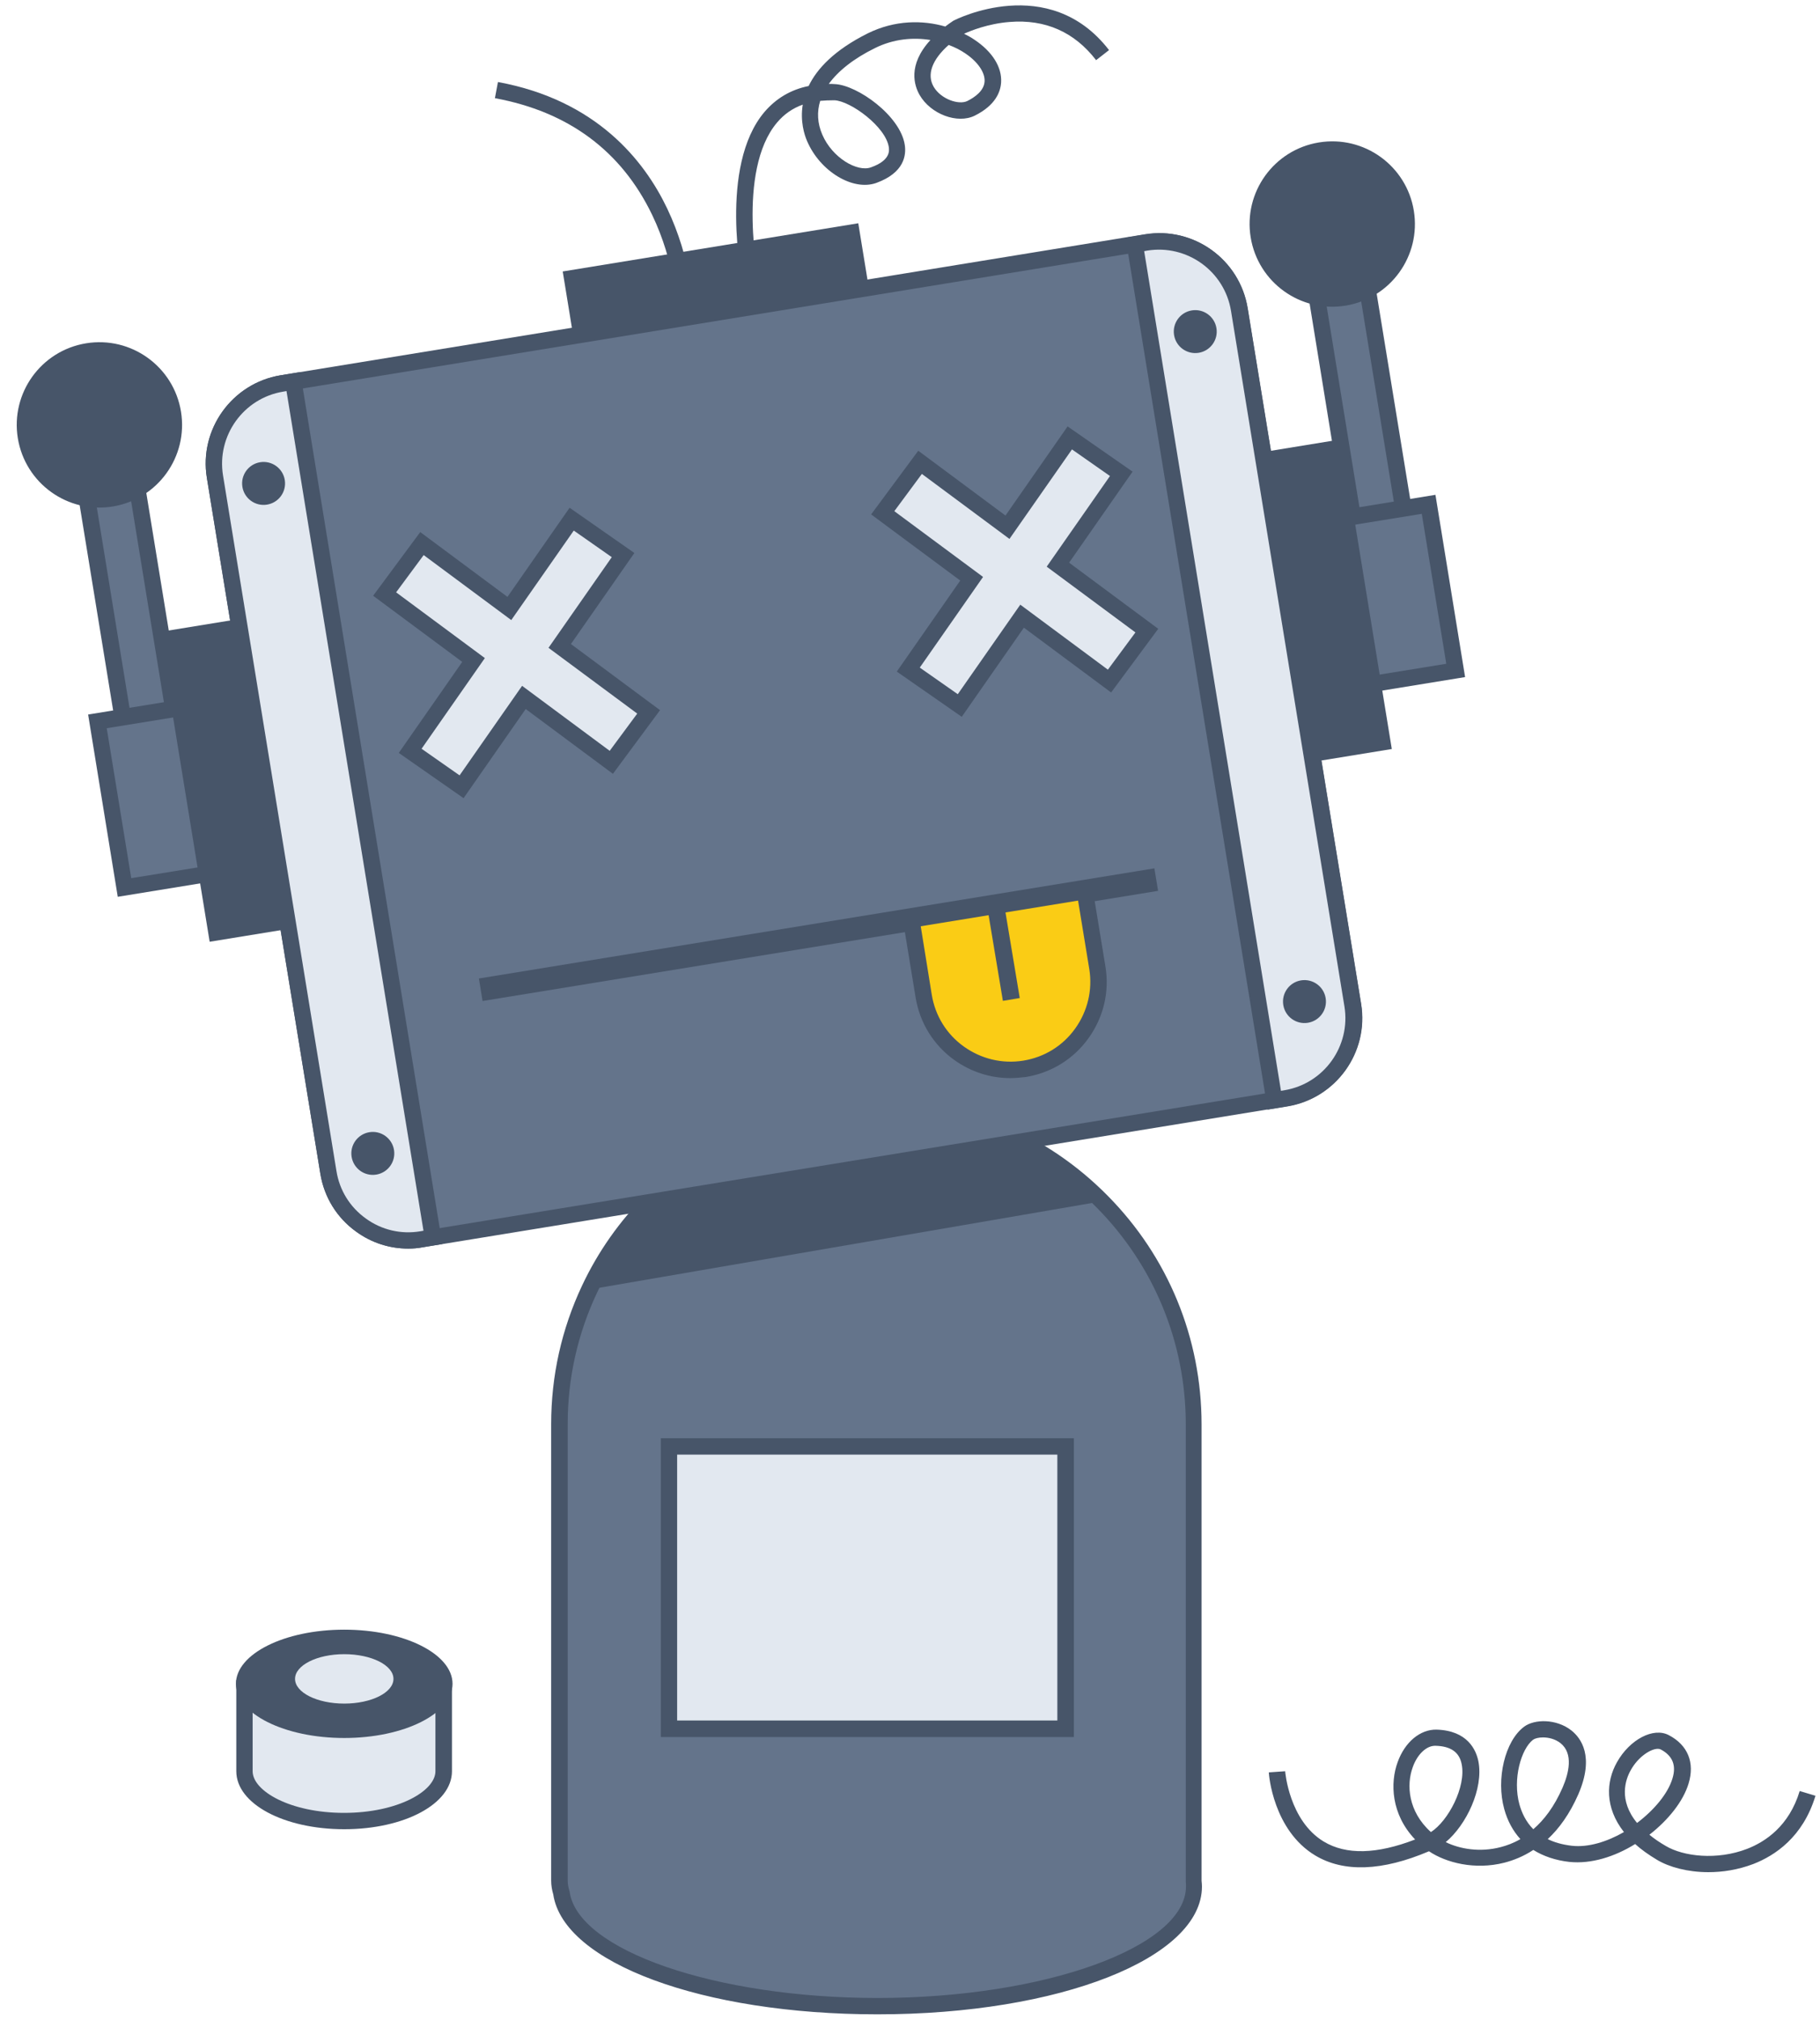
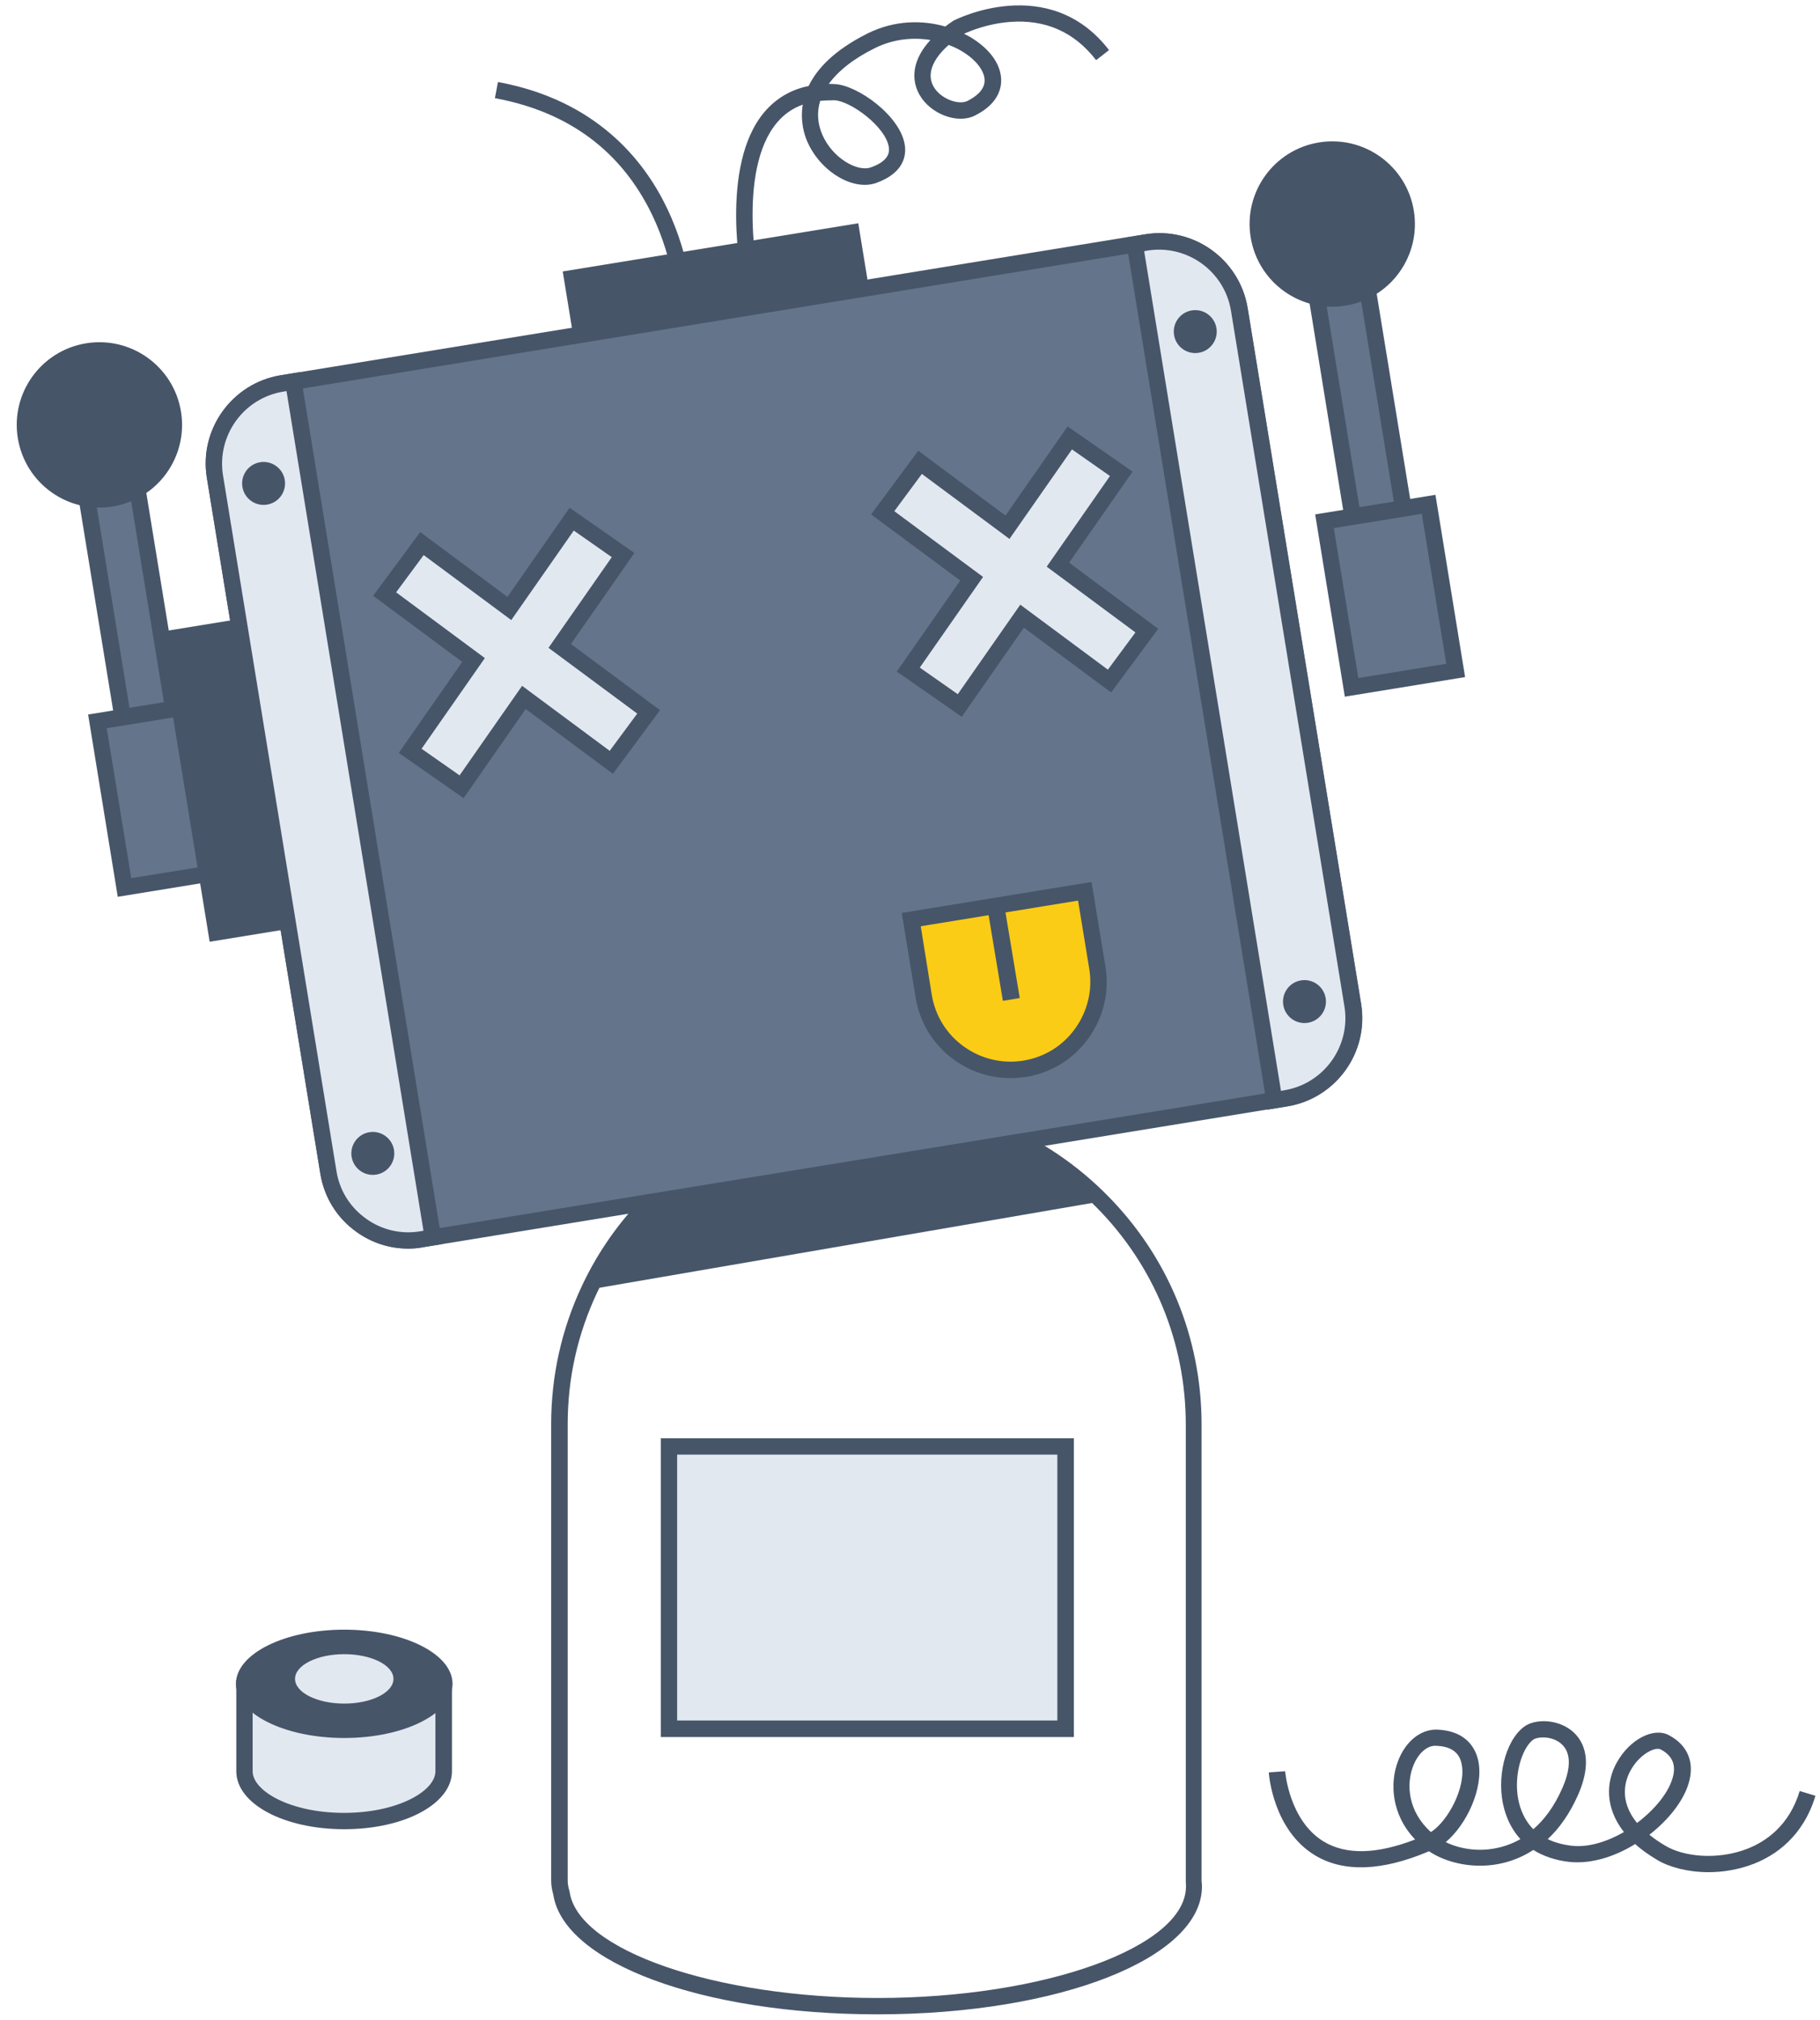
<svg xmlns="http://www.w3.org/2000/svg" width="201" height="223" viewBox="0 0 201 223" fill="none">
-   <path d="M131.86 208.281C131.86 215.584 116.206 221.501 96.9 221.501C78.203 221.501 62.948 215.941 61.983 208.974C61.857 208.554 61.773 208.113 61.773 207.652V157.268C61.773 151.938 62.969 146.902 65.088 142.37C66.83 138.676 69.18 135.34 72.034 132.507C78.371 126.17 87.122 122.246 96.796 122.246C106.532 122.246 115.346 126.233 121.704 132.633C127.957 138.949 131.818 147.658 131.818 157.247V207.631C131.818 207.652 131.818 207.652 131.818 207.673C131.839 207.862 131.86 208.071 131.86 208.281Z" fill="#64748B" />
  <path d="M96.901 222.404C77.595 222.404 62.234 216.717 61.101 209.163C60.954 208.659 60.87 208.155 60.87 207.631V157.247C60.87 151.896 62.025 146.755 64.27 141.971C66.033 138.215 68.425 134.815 71.384 131.856C78.162 125.078 87.185 121.343 96.775 121.343C106.448 121.343 115.514 125.12 122.313 132.003C129.007 138.76 132.7 147.742 132.7 157.268V207.652C132.721 207.862 132.742 208.071 132.742 208.281C132.763 216.192 117.004 222.404 96.901 222.404ZM96.796 123.148C87.688 123.148 79.127 126.694 72.685 133.136C69.873 135.948 67.606 139.18 65.928 142.747C63.787 147.301 62.696 152.169 62.696 157.247V207.631C62.696 207.988 62.759 208.344 62.864 208.701L62.906 208.848C63.787 215.332 79.043 220.599 96.921 220.599C115.388 220.599 130.979 214.954 130.979 208.281C130.979 208.113 130.979 207.946 130.958 207.799V207.631V207.61V157.289C130.958 148.245 127.454 139.726 121.095 133.304C114.59 126.736 105.987 123.148 96.796 123.148ZM132.721 207.757C132.721 207.778 132.721 207.778 132.721 207.757Z" fill="#475569" />
  <path d="M117.675 159.703H73.88V190.885H117.675V159.703Z" fill="#E2E8F0" />
  <path d="M118.598 191.788H72.978V158.8H118.598V191.788ZM74.783 189.962H116.773V160.605H74.783V189.962Z" fill="#475569" />
  <path d="M14.772 51.567L9.18 52.478L14.653 86.052L20.245 85.14L14.772 51.567Z" fill="#64748B" />
  <path d="M13.905 87.076L8.135 51.717L15.521 50.521L21.292 85.879L13.905 87.076ZM10.233 53.207L15.416 84.977L19.214 84.348L14.031 52.577L10.233 53.207Z" fill="#475569" />
  <path d="M22.231 77.806L10.736 79.68L13.724 98.01L25.219 96.136L22.231 77.806Z" fill="#64748B" />
  <path d="M13.005 99.016L9.732 78.892L23.015 76.731L26.288 96.855L13.005 99.016ZM11.788 80.403L14.495 96.96L24.211 95.386L21.504 78.829L11.788 80.403Z" fill="#475569" />
  <path d="M31.25 67.557L17.58 69.785L23.155 103.98L36.824 101.751L31.25 67.557Z" fill="#475569" />
  <path d="M150.612 29.435L145.02 30.346L150.493 63.92L156.085 63.008L150.612 29.435Z" fill="#64748B" />
  <path d="M149.74 64.917L143.99 29.558L151.376 28.362L157.147 63.721L149.74 64.917ZM146.067 31.069L151.251 62.84L155.049 62.21L149.866 30.44L146.067 31.069Z" fill="#475569" />
  <path d="M157.75 55.694L146.255 57.568L149.243 75.898L160.738 74.024L157.75 55.694Z" fill="#64748B" />
  <path d="M148.522 76.92L145.248 56.796L158.531 54.634L161.805 74.758L148.522 76.92ZM147.305 58.306L150.012 74.863L159.727 73.289L157.02 56.733L147.305 58.306Z" fill="#475569" />
-   <path d="M148.136 48.505L134.466 50.733L140.04 84.928L153.71 82.699L148.136 48.505Z" fill="#475569" />
  <path d="M94.788 24.651L62.147 29.972L64.122 42.088L96.763 36.767L94.788 24.651Z" fill="#475569" />
  <path d="M82.066 31.593C81.961 31.048 79.338 18.352 84.437 12.351C85.717 10.861 87.333 9.896 89.305 9.497C90.228 7.587 92.138 5.531 95.831 3.684C98.853 2.194 101.917 2.215 104.393 2.929C104.666 2.719 104.96 2.509 105.274 2.299L105.358 2.257C105.463 2.194 115.829 -3.094 122.481 5.531L121.054 6.643C118.662 3.537 115.452 2.11 111.507 2.425C109.093 2.614 107.163 3.412 106.47 3.726C106.89 3.936 107.268 4.146 107.604 4.377C109.597 5.699 110.667 7.42 110.562 9.098C110.499 10.148 109.933 11.637 107.646 12.771C105.736 13.715 102.777 12.603 101.56 10.483C100.994 9.497 100.196 7.21 102.756 4.419C100.847 4.104 98.685 4.293 96.65 5.3C94.299 6.454 92.579 7.818 91.53 9.266C91.76 9.266 91.97 9.266 92.201 9.287C94.677 9.392 99.441 12.771 99.923 16.002C100.091 17.093 99.902 19.066 96.776 20.199C94.195 21.122 90.564 18.919 89.137 15.582C88.823 14.869 88.361 13.379 88.655 11.553C87.543 11.952 86.598 12.603 85.822 13.526C81.289 18.877 83.807 31.111 83.849 31.216L82.066 31.593ZM90.585 11.134C90.208 12.351 90.27 13.61 90.816 14.869C91.928 17.45 94.698 19.024 96.188 18.478C98.37 17.702 98.203 16.611 98.161 16.254C97.825 13.988 93.943 11.155 92.159 11.071C91.593 11.071 91.068 11.092 90.585 11.134ZM104.771 4.964C102.924 6.601 102.336 8.238 103.113 9.581C103.91 10.945 105.883 11.616 106.827 11.155C107.667 10.735 108.674 10.022 108.737 8.993C108.8 8.007 107.981 6.811 106.596 5.888C106.072 5.531 105.463 5.216 104.771 4.964Z" fill="#475569" />
  <path d="M74.74 34.028C74.74 33.986 74.572 29.012 72.012 23.703C68.612 16.652 62.758 12.33 54.658 10.84L54.993 9.056C65.863 11.05 71.151 17.723 73.669 22.99C76.376 28.655 76.544 33.776 76.544 33.986L74.74 34.028Z" fill="#475569" />
  <path d="M121.703 132.633L65.109 142.37C66.85 138.676 69.201 135.34 72.054 132.507C78.392 126.17 87.142 122.246 96.816 122.246C106.553 122.246 115.345 126.212 121.703 132.633Z" fill="#475569" />
  <path d="M136.875 34.175L149.403 110.977C150.2 115.867 146.885 120.462 141.996 121.26L46.538 136.83C41.649 137.627 37.053 134.312 36.256 129.423L23.728 52.62C22.931 47.731 26.246 43.135 31.136 42.338L126.593 26.767C131.482 25.97 136.078 29.285 136.875 34.175Z" fill="#64748B" />
  <path d="M45.091 137.858C43.034 137.858 41.041 137.228 39.341 135.99C37.2 134.458 35.795 132.171 35.375 129.569L22.847 52.767C21.966 47.395 25.638 42.316 30.989 41.435L126.447 25.865C131.819 24.983 136.897 28.635 137.778 34.007L150.306 110.809C151.187 116.181 147.536 121.259 142.164 122.141L46.706 137.711C46.161 137.816 45.615 137.858 45.091 137.858ZM128.042 27.564C127.622 27.564 127.181 27.606 126.741 27.669L31.283 43.24C26.897 43.953 23.917 48.108 24.631 52.494L37.158 129.296C37.494 131.416 38.648 133.283 40.411 134.542C42.153 135.801 44.293 136.305 46.413 135.948L141.87 120.378C146.256 119.665 149.236 115.51 148.522 111.124L135.995 34.321C135.344 30.376 131.903 27.564 128.042 27.564Z" fill="#475569" />
  <path d="M32.395 42.128L47.797 136.62L46.538 136.83C41.649 137.628 37.053 134.312 36.256 129.423L23.728 52.62C22.931 47.731 26.246 43.135 31.136 42.338L32.395 42.128Z" fill="#E2E8F0" />
  <path d="M45.091 137.858C43.034 137.858 41.041 137.229 39.341 135.991C37.2 134.459 35.794 132.172 35.375 129.57L22.847 52.767C21.966 47.395 25.638 42.317 30.989 41.435L33.151 41.079L48.847 137.355L46.685 137.711C46.161 137.816 45.615 137.858 45.091 137.858ZM31.64 43.177L31.283 43.24C26.897 43.953 23.917 48.108 24.631 52.494L37.158 129.297C37.494 131.416 38.648 133.284 40.411 134.543C42.153 135.802 44.293 136.305 46.413 135.949L46.769 135.886L31.64 43.177Z" fill="#475569" />
  <path d="M136.875 34.175L149.403 110.977C150.2 115.867 146.885 120.462 141.995 121.26L140.736 121.47L125.334 26.977L126.593 26.767C131.482 25.97 136.078 29.285 136.875 34.175Z" fill="#E2E8F0" />
  <path d="M140.001 122.519L124.305 26.243L126.466 25.886C131.838 25.005 136.917 28.656 137.798 34.028L150.326 110.831C151.207 116.203 147.535 121.281 142.184 122.162L140.001 122.519ZM126.362 27.733L141.47 120.441L141.827 120.379C146.213 119.665 149.192 115.51 148.479 111.124L135.951 34.322C135.238 29.936 131.083 26.956 126.697 27.67L126.362 27.733Z" fill="#475569" />
  <path d="M29.492 55.716C30.784 55.505 31.661 54.287 31.451 52.994C31.24 51.702 30.021 50.825 28.729 51.035C27.436 51.246 26.559 52.465 26.77 53.757C26.981 55.05 28.199 55.927 29.492 55.716Z" fill="#475569" />
  <path d="M132.385 38.953C133.677 38.742 134.554 37.523 134.343 36.231C134.133 34.938 132.914 34.061 131.622 34.272C130.329 34.483 129.452 35.701 129.663 36.994C129.873 38.286 131.092 39.163 132.385 38.953Z" fill="#475569" />
  <path d="M41.555 129.689C42.847 129.478 43.724 128.26 43.514 126.967C43.303 125.674 42.084 124.797 40.792 125.008C39.499 125.219 38.622 126.437 38.833 127.73C39.044 129.023 40.262 129.9 41.555 129.689Z" fill="#475569" />
  <path d="M144.446 112.925C145.739 112.715 146.616 111.496 146.405 110.203C146.195 108.911 144.976 108.034 143.683 108.244C142.391 108.455 141.514 109.674 141.725 110.966C141.935 112.259 143.154 113.136 144.446 112.925Z" fill="#475569" />
  <path d="M68.824 61.286L63.158 57.32L56.275 67.183L46.602 60.027L42.489 65.588L52.309 72.87L45.3 82.9L50.987 86.866L57.87 77.004L67.523 84.159L71.657 78.598L61.836 71.317L68.824 61.286Z" fill="#E2E8F0" />
  <path d="M51.197 88.126L44.041 83.131L51.05 73.08L41.208 65.777L46.412 58.748L56.044 65.903L62.906 56.062L70.061 61.056L63.053 71.107L72.894 78.41L67.69 85.44L58.058 78.284L51.197 88.126ZM46.559 82.67L50.756 85.608L57.66 75.724L67.334 82.9L70.376 78.788L60.577 71.527L67.564 61.517L63.367 58.58L56.464 68.463L46.79 61.287L43.747 65.4L53.547 72.66L46.559 82.67Z" fill="#475569" />
  <path d="M126.677 69.618L116.856 62.357L123.844 52.326L118.157 48.36L111.275 58.223L101.622 51.046L97.488 56.628L107.309 63.91L100.321 73.919L106.008 77.885L112.89 68.023L122.543 75.199L126.677 69.618Z" fill="#E2E8F0" />
  <path d="M106.217 79.144L99.041 74.15L106.049 64.098L96.208 56.796L101.412 49.766L111.044 56.922L117.906 47.08L125.082 52.074L118.073 62.126L127.915 69.428L122.711 76.458L113.079 69.302L106.217 79.144ZM101.58 73.709L105.777 76.647L112.68 66.763L122.354 73.94L125.397 69.827L115.597 62.566L122.585 52.557L118.388 49.619L111.484 59.503L101.811 52.326L98.768 56.439L108.568 63.7L101.58 73.709Z" fill="#475569" />
-   <path d="M127.492 95.874L52.889 108.036L53.294 110.522L127.897 98.36L127.492 95.874Z" fill="#475569" />
  <path d="M148.603 33.746C153.578 32.934 156.955 28.243 156.143 23.267C155.332 18.292 150.641 14.915 145.665 15.727C140.689 16.538 137.313 21.229 138.124 26.205C138.936 31.181 143.627 34.557 148.603 33.746Z" fill="#475569" />
  <path d="M102.021 109.97L100.636 101.534L119.795 98.407L121.18 106.843C122.04 112.131 118.452 117.125 113.164 117.986C107.855 118.846 102.882 115.258 102.021 109.97Z" fill="#FACC15" />
  <path d="M111.57 119.035C109.366 119.035 107.226 118.343 105.4 117.042C103.092 115.384 101.581 112.929 101.12 110.138L99.588 100.8L120.551 97.379L122.083 106.717C122.545 109.508 121.873 112.32 120.215 114.628C118.558 116.937 116.102 118.448 113.312 118.909C112.724 118.972 112.157 119.035 111.57 119.035ZM102.903 109.823C103.281 112.152 104.54 114.188 106.45 115.552C108.359 116.916 110.688 117.482 113.018 117.105C115.347 116.727 117.382 115.468 118.746 113.558C120.11 111.649 120.677 109.319 120.299 106.99L119.061 99.436L101.686 102.269L102.903 109.823Z" fill="#475569" />
  <path d="M12.447 55.923C17.423 55.112 20.799 50.42 19.988 45.445C19.177 40.469 14.485 37.093 9.51 37.904C4.534 38.715 1.158 43.406 1.969 48.382C2.78 53.358 7.471 56.734 12.447 55.923Z" fill="#475569" />
  <path d="M110.9 99.865L109.037 100.176L110.758 110.505L112.621 110.194L110.9 99.865Z" fill="#475569" />
  <path d="M188.665 206.708C186.378 206.708 184.321 206.141 182.999 205.344C182.055 204.777 181.257 204.211 180.586 203.602C178.32 205.008 175.718 205.826 173.325 205.575C171.794 205.407 170.451 204.945 169.338 204.253C168.226 204.987 167.114 205.407 166.149 205.659C162.875 206.498 159.686 205.659 157.818 204.4C152.635 206.603 148.396 206.75 145.248 204.861C140.611 202.07 140.128 195.943 140.128 195.691L141.933 195.565C141.933 195.628 142.374 201.021 146.193 203.329C148.669 204.819 152.047 204.735 156.286 203.099C153.621 200.308 153.516 196.845 154.356 194.558C155.153 192.334 156.853 190.928 158.657 190.97C162.078 191.074 163.022 193.215 163.274 194.474C163.861 197.496 161.931 201.504 159.665 203.392C161.217 204.148 163.442 204.546 165.75 203.938C166.401 203.77 167.156 203.497 167.911 203.057C167.093 202.154 166.484 201.042 166.128 199.741C165.204 196.405 166.212 192.229 168.31 190.655C169.443 189.794 171.877 189.753 173.535 191.054C174.605 191.893 176.116 193.928 174.312 198.104C173.346 200.308 172.171 201.902 170.933 203.057C171.647 203.413 172.528 203.665 173.577 203.791C175.403 204.001 177.48 203.35 179.348 202.28C177.207 199.552 177.375 196.698 178.571 194.579C179.977 192.061 182.6 190.676 184.3 191.578C186.399 192.669 187.196 194.621 186.483 196.929C185.895 198.881 184.258 200.937 182.16 202.574C182.663 202.994 183.272 203.413 183.964 203.812C185.895 204.966 189.609 205.428 192.967 204.127C194.96 203.35 197.583 201.63 198.758 197.748L200.5 198.272C199.115 202.847 196.009 204.882 193.638 205.805C191.917 206.456 190.239 206.708 188.665 206.708ZM158.489 192.753C157.524 192.753 156.517 193.698 156.013 195.145C155.321 197.055 155.489 199.993 158.028 202.28C159.937 201.063 161.931 197.286 161.427 194.789C161.175 193.467 160.231 192.795 158.531 192.753C158.531 192.753 158.51 192.753 158.489 192.753ZM170.409 191.83C169.926 191.83 169.527 191.935 169.317 192.082C167.995 193.089 167.03 196.426 167.806 199.237C168.058 200.119 168.499 201.126 169.338 201.965C170.513 200.958 171.647 199.489 172.57 197.37C173.262 195.775 173.787 193.614 172.339 192.459C171.752 191.998 171.017 191.83 170.409 191.83ZM183.083 193.089C182.328 193.089 180.943 193.928 180.103 195.439C179.516 196.467 178.718 198.755 180.796 201.273C182.684 199.846 184.195 198.041 184.699 196.384C185.161 194.915 184.72 193.844 183.398 193.152C183.314 193.11 183.209 193.089 183.083 193.089Z" fill="#475569" />
  <path d="M27 186.395V195.565C27 198.608 31.932 201.063 37.996 201.063C44.061 201.063 48.992 198.608 48.992 195.565V186.395H27Z" fill="#E2E8F0" />
  <path d="M38.016 201.965C31.343 201.965 26.097 199.153 26.097 195.565V185.493H49.914V195.565C49.914 199.153 44.689 201.965 38.016 201.965ZM27.902 187.297V195.565C27.902 197.748 32.057 200.161 37.995 200.161C43.934 200.161 48.089 197.748 48.089 195.565V187.297H27.902Z" fill="#475569" />
  <path d="M38.017 191.893C44.623 191.893 49.978 189.215 49.978 185.912C49.978 182.609 44.623 179.932 38.017 179.932C31.411 179.932 26.056 182.609 26.056 185.912C26.056 189.215 31.411 191.893 38.017 191.893Z" fill="#475569" />
  <path d="M38.019 188.095C41.021 188.095 43.454 186.873 43.454 185.367C43.454 183.86 41.021 182.639 38.019 182.639C35.018 182.639 32.584 183.86 32.584 185.367C32.584 186.873 35.018 188.095 38.019 188.095Z" fill="#E2E8F0" />
</svg>